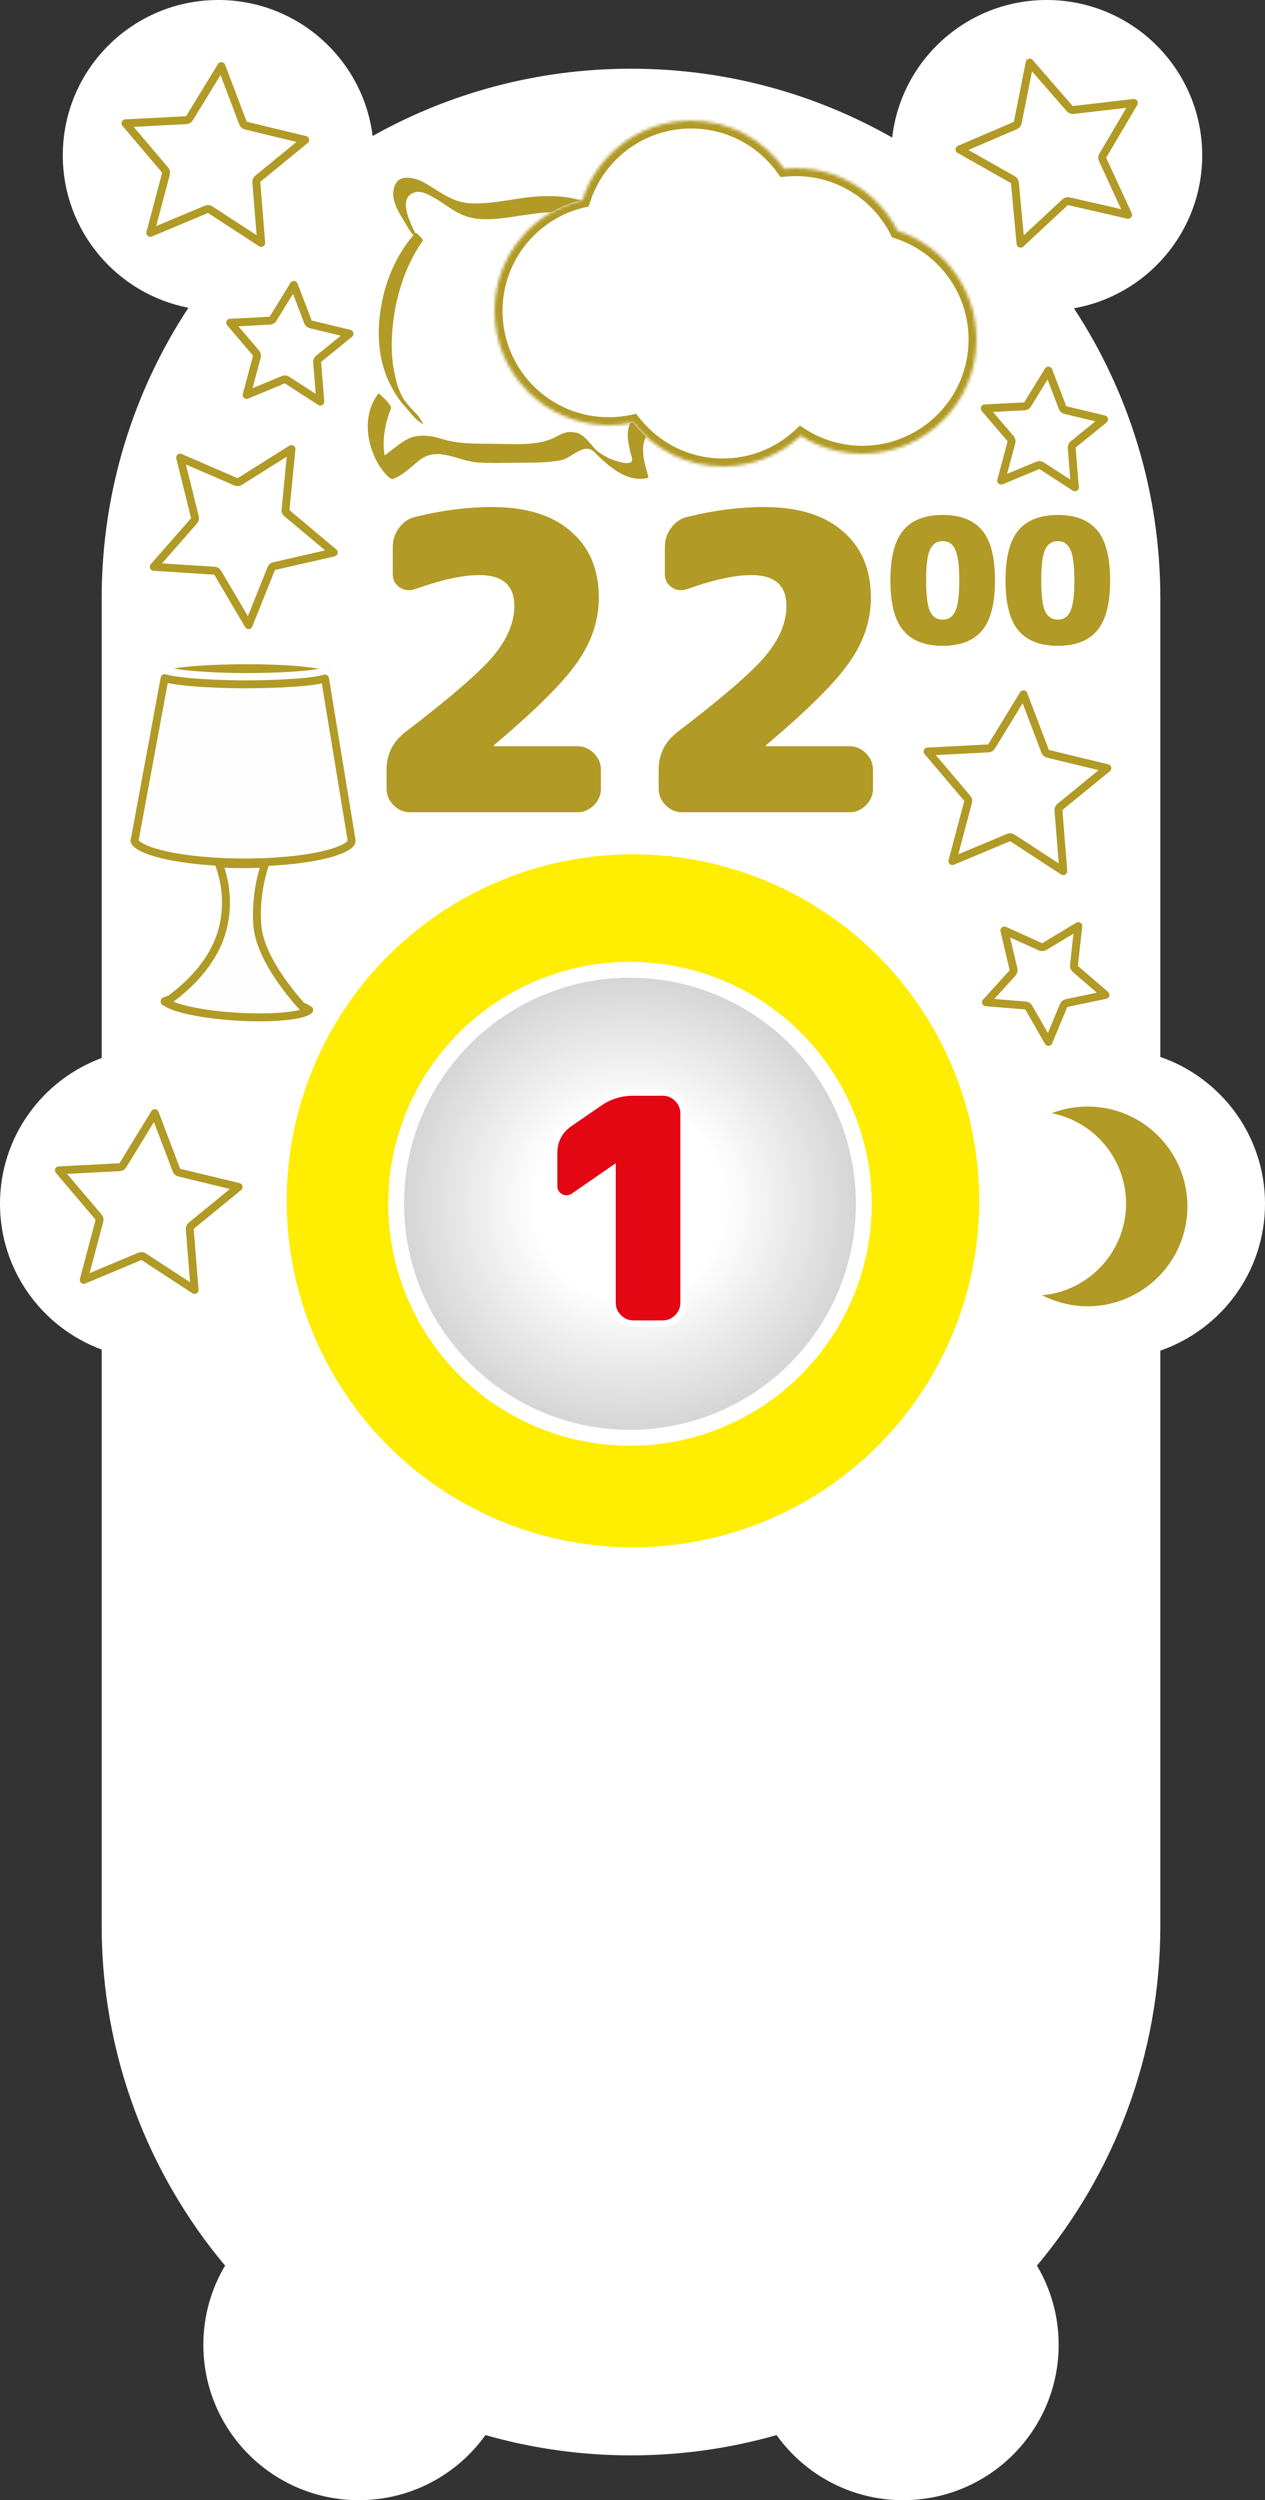
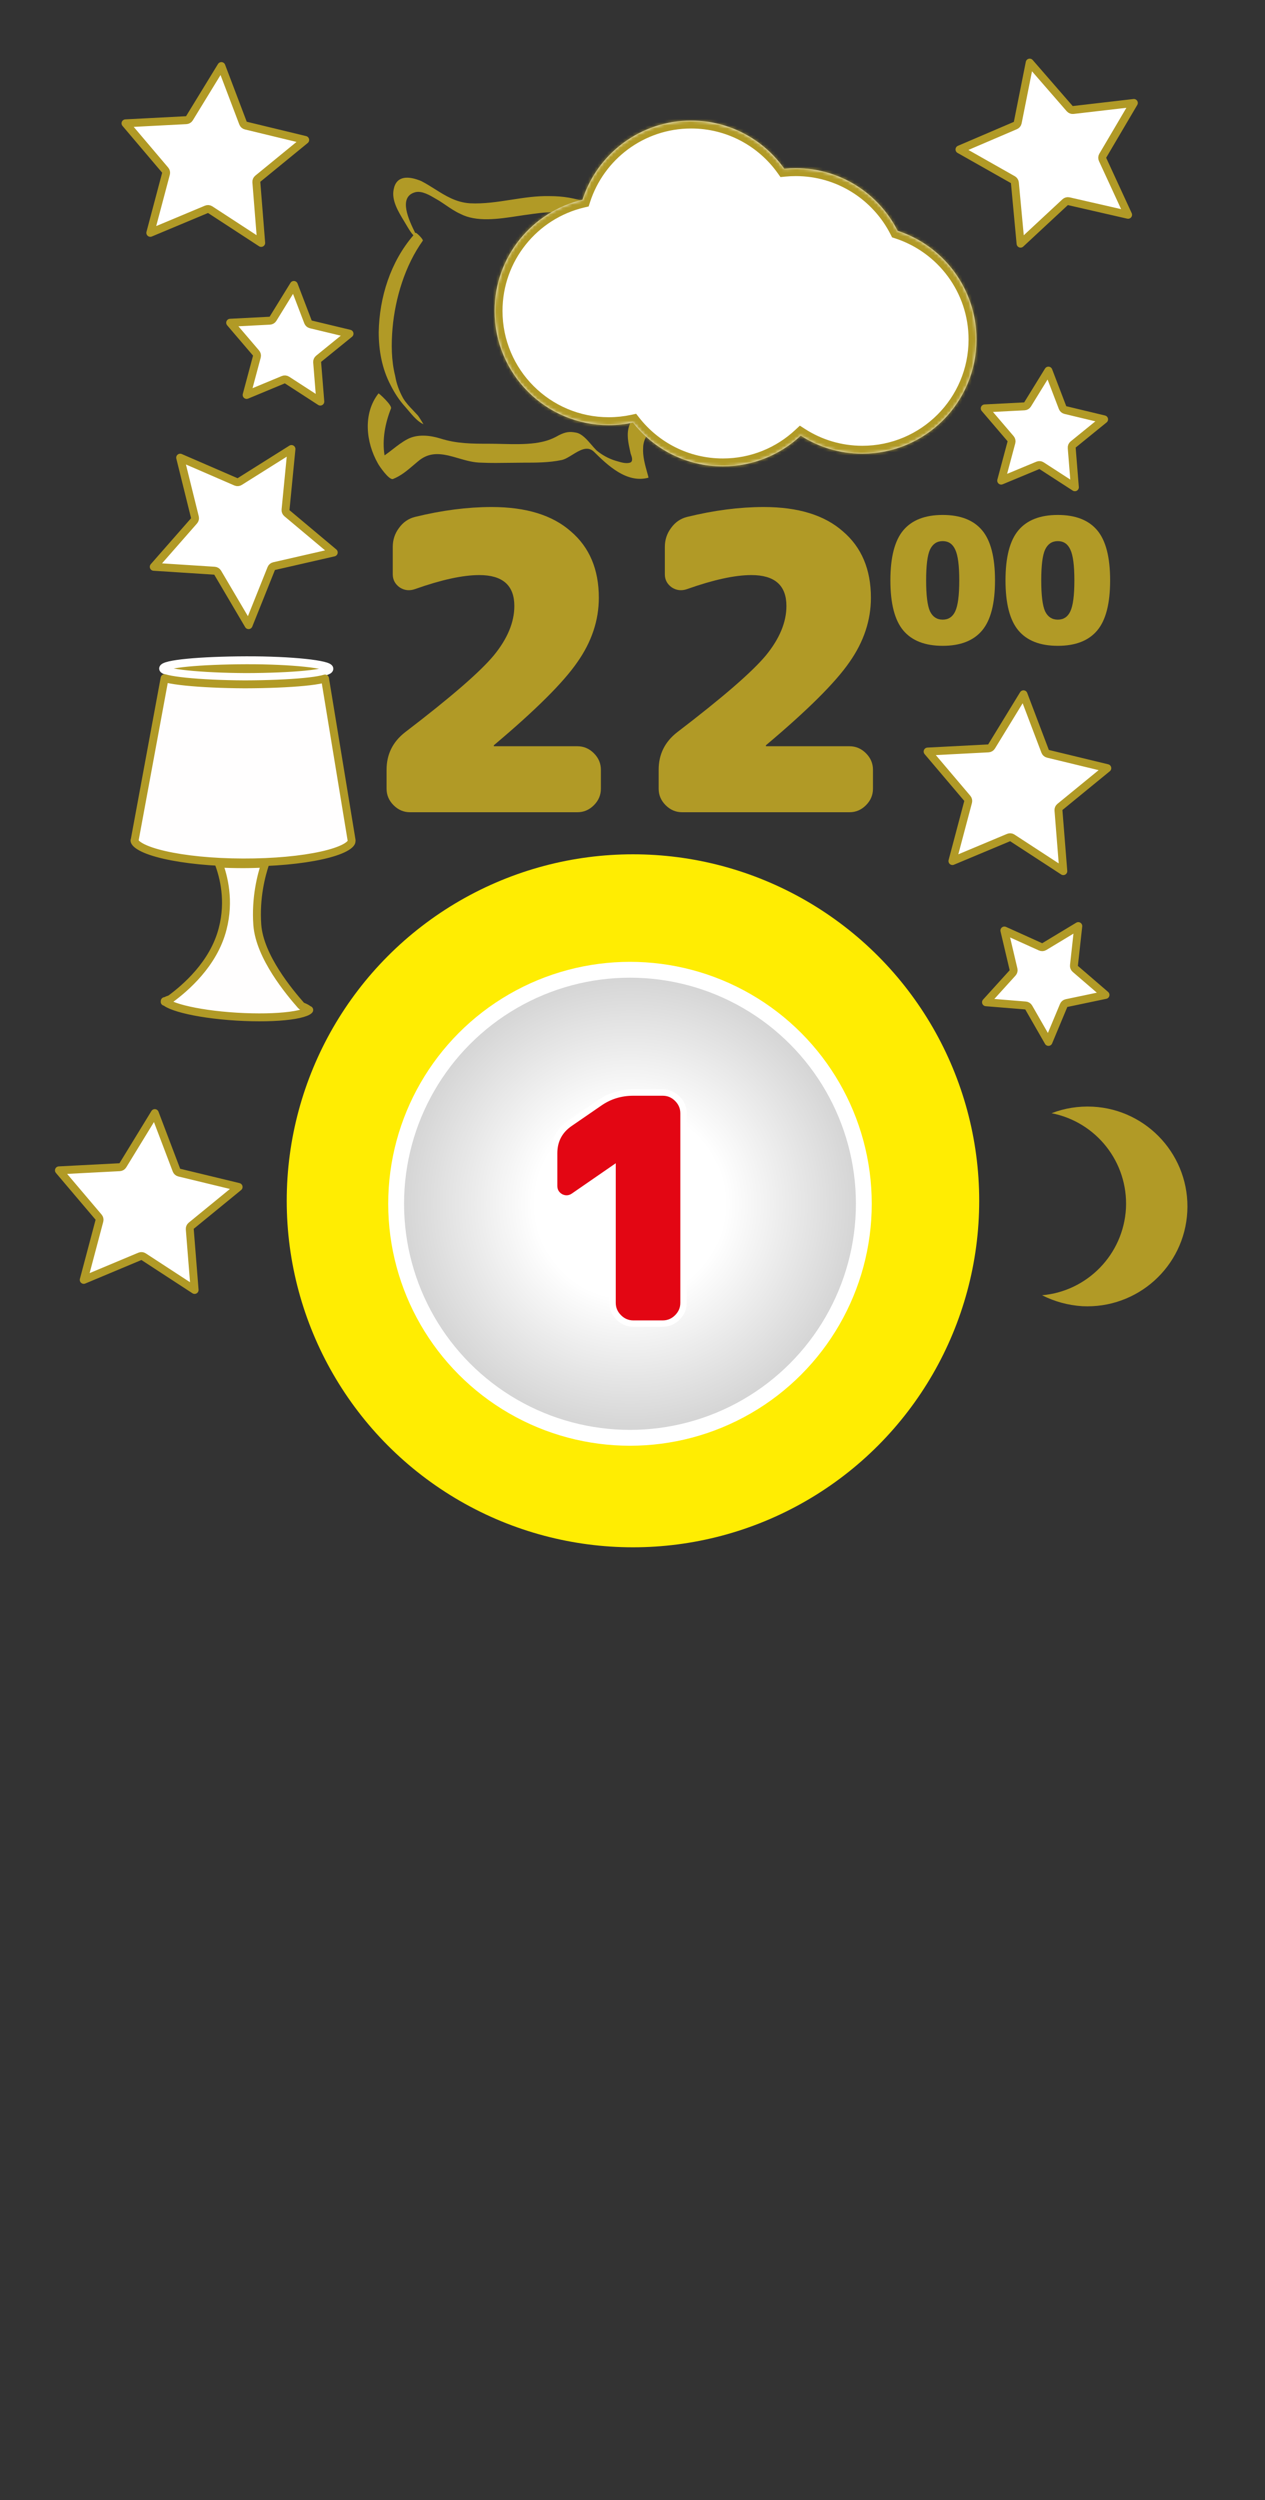
<svg xmlns="http://www.w3.org/2000/svg" width="399" height="788" viewBox="0 0 399 788" fill="none">
  <rect x="0" y="0" width="399" height="788" fill="#333333" stroke="none" />
-   <path fill-rule="evenodd" clip-rule="evenodd" d="M19.808 48.956C19.808 72.772 36.848 92.616 59.423 97.007C42.131 123.306 32.071 154.784 32.071 188.611V333.464C13.349 340.358 0 358.327 0 379.407C0 400.487 13.349 418.456 32.071 425.35V606.92C32.071 647.708 46.697 685.08 70.991 714.077C66.64 721.387 64.142 729.924 64.142 739.044C64.142 766.081 86.102 788 113.191 788C129.654 788 144.222 779.905 153.118 767.486C167.705 771.649 183.106 773.878 199.028 773.878C214.951 773.878 230.352 771.649 244.938 767.486C253.835 779.905 268.403 788 284.865 788C311.955 788 333.915 766.082 333.915 739.044C333.915 729.924 331.417 721.387 327.066 714.077C351.36 685.08 365.986 647.708 365.986 606.92V425.686C385.201 419.055 399 400.839 399 379.407C399 357.974 385.201 339.758 365.986 333.127V188.611C365.986 154.851 355.965 123.43 338.736 97.163C361.728 93.107 379.192 73.067 379.192 48.956C379.192 21.918 357.231 0 330.142 0C304.949 0 284.191 18.958 281.409 43.36C257.102 29.544 228.986 21.654 199.028 21.654C169.433 21.654 141.635 29.354 117.531 42.861C114.525 18.7 93.88 0 68.858 0C41.769 0 19.808 21.918 19.808 48.956Z" fill="white" />
  <circle cx="199.647" cy="378.466" r="109.209" fill="#FFED02" />
  <circle cx="198.706" cy="379.407" r="73.758" fill="#D0D0D0" />
  <circle cx="198.706" cy="379.407" r="73.758" fill="url(#paint0_radial)" />
  <circle cx="198.706" cy="379.407" r="73.758" stroke="white" stroke-width="5" />
  <path d="M180.904 377.031L180.91 377.027L180.917 377.022L193.22 368.531V410.634C193.22 412.4 193.885 413.944 195.162 415.221C196.439 416.499 197.983 417.163 199.749 417.163H209.061C210.827 417.163 212.371 416.499 213.648 415.221C214.926 413.944 215.59 412.4 215.59 410.634V350.882C215.59 349.117 214.926 347.573 213.648 346.295C212.371 345.018 210.827 344.353 209.061 344.353H199.749C195.803 344.353 192.24 345.446 189.092 347.635L179.786 354.033C179.786 354.033 179.785 354.034 179.784 354.034C176.472 356.29 174.79 359.477 174.79 363.492V373.774C174.79 375.308 175.51 376.51 176.852 377.265L176.873 377.277L176.895 377.288C178.254 377.967 179.638 377.875 180.904 377.031Z" fill="#E30613" stroke="white" stroke-width="2" />
  <path d="M355.147 380.829C354.34 395.446 342.88 407.007 328.676 408.235C332.547 410.188 336.812 411.397 341.385 411.687C358.759 412.542 373.569 399.257 374.49 381.906C375.41 364.554 362.06 349.722 344.708 348.801C340.113 348.576 335.714 349.293 331.685 350.863C345.73 353.595 355.867 366.257 355.147 380.829Z" fill="#B19A26" />
-   <path d="M94.935 316.868C95.067 317.019 95.234 317.136 95.421 317.208C96.282 317.544 96.869 317.876 97.217 318.164C97.343 318.268 97.418 318.349 97.463 318.406C97.45 318.418 97.435 318.431 97.419 318.446C97.236 318.605 96.898 318.81 96.344 319.029C95.245 319.463 93.581 319.841 91.428 320.123C87.144 320.682 81.196 320.824 74.608 320.424C68.024 320.025 62.129 319.145 57.922 318.065C55.809 317.522 54.183 316.944 53.12 316.383C52.585 316.101 52.256 315.856 52.08 315.672C52.069 315.66 52.058 315.648 52.049 315.638C52.067 315.623 52.088 315.607 52.112 315.59C52.376 315.398 52.839 315.173 53.536 314.946C53.664 314.904 53.785 314.842 53.893 314.762C58.188 311.58 67.373 303.955 70.226 292.737C72.532 283.906 70.552 276.273 69.014 272.164C71.58 272.309 74.273 272.377 77.035 272.368C79.3 272.361 81.493 272.281 83.654 272.185C82.447 275.784 80.543 282.88 81.158 291.506L81.159 291.511C81.543 296.597 84.118 301.911 86.965 306.398C89.83 310.915 93.066 314.74 94.935 316.868ZM97.537 318.318C97.538 318.318 97.537 318.32 97.534 318.324C97.536 318.32 97.537 318.318 97.537 318.318ZM51.965 315.524C51.965 315.524 51.966 315.526 51.967 315.53C51.965 315.526 51.965 315.524 51.965 315.524ZM51.947 315.733C51.944 315.74 51.941 315.743 51.941 315.743C51.941 315.743 51.942 315.74 51.947 315.733Z" fill="#FFFEFE" stroke="#B19A26" stroke-width="2.5" stroke-linecap="round" stroke-linejoin="round" />
+   <path d="M94.935 316.868C95.067 317.019 95.234 317.136 95.421 317.208C96.282 317.544 96.869 317.876 97.217 318.164C97.343 318.268 97.418 318.349 97.463 318.406C97.45 318.418 97.435 318.431 97.419 318.446C97.236 318.605 96.898 318.81 96.344 319.029C95.245 319.463 93.581 319.841 91.428 320.123C87.144 320.682 81.196 320.824 74.608 320.424C68.024 320.025 62.129 319.145 57.922 318.065C55.809 317.522 54.183 316.944 53.12 316.383C52.585 316.101 52.256 315.856 52.08 315.672C52.069 315.66 52.058 315.648 52.049 315.638C52.067 315.623 52.088 315.607 52.112 315.59C52.376 315.398 52.839 315.173 53.536 314.946C53.664 314.904 53.785 314.842 53.893 314.762C58.188 311.58 67.373 303.955 70.226 292.737C72.532 283.906 70.552 276.273 69.014 272.164C71.58 272.309 74.273 272.377 77.035 272.368C79.3 272.361 81.493 272.281 83.654 272.185C82.447 275.784 80.543 282.88 81.158 291.506L81.159 291.511C81.543 296.597 84.118 301.911 86.965 306.398C89.83 310.915 93.066 314.74 94.935 316.868ZM97.537 318.318C97.538 318.318 97.537 318.32 97.534 318.324C97.536 318.32 97.537 318.318 97.537 318.318ZM51.965 315.524C51.965 315.524 51.966 315.526 51.967 315.53C51.965 315.526 51.965 315.524 51.965 315.524M51.947 315.733C51.944 315.74 51.941 315.743 51.941 315.743C51.941 315.743 51.942 315.74 51.947 315.733Z" fill="#FFFEFE" stroke="#B19A26" stroke-width="2.5" stroke-linecap="round" stroke-linejoin="round" />
  <path d="M103.885 210.785C103.89 212.28 92.164 213.351 77.675 213.396C63.186 213.326 51.453 212.097 51.449 210.717C51.444 209.222 63.17 208.151 77.659 208.106C92.147 208.062 103.996 209.405 103.885 210.785Z" fill="#B19A26" stroke="#FFFEFE" stroke-width="2.5" stroke-miterlimit="10" stroke-linecap="round" stroke-linejoin="round" />
  <path d="M42.518 264.571L51.921 213.74C52.192 213.822 52.485 213.899 52.792 213.97C54.196 214.299 56.177 214.59 58.568 214.836C63.365 215.33 69.963 215.656 77.235 215.691L77.235 215.691L77.245 215.691C84.513 215.669 91.108 215.389 95.902 214.924C98.291 214.692 100.274 214.41 101.681 214.079C101.974 214.01 102.255 213.937 102.517 213.857L110.878 264.712C110.883 264.79 110.892 264.859 110.9 264.913C110.883 264.995 110.875 265.078 110.875 265.163C110.876 265.327 110.81 265.587 110.48 265.955C110.142 266.332 109.584 266.754 108.759 267.195C107.112 268.076 104.642 268.902 101.479 269.605C95.174 271.008 86.39 271.865 76.621 271.838C66.911 271.811 58.151 270.895 51.851 269.447C48.691 268.72 46.218 267.875 44.565 266.98C43.738 266.532 43.174 266.104 42.831 265.721C42.495 265.345 42.426 265.081 42.425 264.915L42.425 264.882C42.425 264.879 42.425 264.876 42.426 264.873C42.426 264.869 42.426 264.866 42.426 264.863C42.426 264.863 42.426 264.862 42.426 264.862C42.468 264.769 42.499 264.671 42.518 264.571Z" fill="#FFFEFE" stroke="#B19A26" stroke-width="2.5" stroke-linecap="round" stroke-linejoin="round" />
  <path d="M80.854 57.401L82.383 76.565L66.29 66.08C65.943 65.854 65.507 65.815 65.125 65.974L47.412 73.387L52.359 54.757C52.464 54.362 52.369 53.94 52.104 53.628L39.587 38.871L58.749 37.876C59.161 37.855 59.536 37.632 59.751 37.28L69.823 20.825L76.656 38.811C76.802 39.197 77.13 39.486 77.531 39.583L96.262 44.109L81.309 56.334C80.992 56.594 80.822 56.993 80.854 57.401Z" fill="white" stroke="#B19A26" stroke-width="2.5" stroke-linecap="round" stroke-linejoin="round" />
  <path d="M59.854 387.401L61.383 406.565L45.29 396.08C44.943 395.854 44.507 395.815 44.125 395.974L26.412 403.387L31.359 384.757C31.464 384.362 31.369 383.94 31.104 383.628L18.587 368.871L37.749 367.876C38.161 367.854 38.536 367.632 38.751 367.28L48.823 350.825L55.656 368.811C55.802 369.197 56.13 369.486 56.531 369.582L75.262 374.109L60.309 386.334C59.992 386.594 59.822 386.993 59.854 387.401Z" fill="white" stroke="#B19A26" stroke-width="2.5" stroke-linecap="round" stroke-linejoin="round" />
  <path d="M85.558 179.187L78.41 197.033L68.654 180.488C68.444 180.132 68.071 179.902 67.658 179.876L48.496 178.643L61.208 164.153C61.478 163.846 61.58 163.426 61.482 163.028L56.827 144.246L74.435 151.871C74.814 152.035 75.248 152.002 75.597 151.783L91.933 141.519L90.06 160.668C90.02 161.079 90.185 161.483 90.501 161.748L105.268 174.128L86.44 178.433C86.04 178.525 85.711 178.806 85.558 179.187Z" fill="white" stroke="#B19A26" stroke-width="2.5" stroke-linecap="round" stroke-linejoin="round" />
  <path d="M347.764 50.244L355.817 67.7L337.094 63.419C336.69 63.327 336.267 63.44 335.964 63.722L321.901 76.796L320.109 57.604C320.071 57.197 319.836 56.834 319.48 56.632L302.636 47.107L320.276 39.555C320.655 39.392 320.929 39.054 321.01 38.65L324.779 19.729L337.403 34.248C337.674 34.559 338.081 34.717 338.491 34.67L357.632 32.448L347.822 49.086C347.614 49.439 347.592 49.872 347.764 50.244Z" fill="white" stroke="#B19A26" stroke-width="2.5" stroke-linecap="round" stroke-linejoin="round" />
  <path d="M100.033 114.161L101.031 126.574L90.52 119.776C90.174 119.553 89.741 119.513 89.361 119.671L77.794 124.476L81.022 112.41C81.128 112.013 81.032 111.588 80.765 111.275L72.599 101.718L85.104 101.074C85.514 101.053 85.888 100.831 86.103 100.482L92.684 89.809L97.146 101.47C97.293 101.855 97.621 102.143 98.022 102.239L110.247 105.172L100.491 113.09C100.172 113.349 100 113.75 100.033 114.161Z" fill="white" stroke="#B19A26" stroke-width="2.5" stroke-linecap="round" stroke-linejoin="round" />
  <path d="M338.033 141.161L339.031 153.574L328.52 146.776C328.174 146.553 327.741 146.513 327.361 146.671L315.794 151.476L319.022 139.41C319.128 139.013 319.032 138.588 318.765 138.275L310.599 128.718L323.104 128.074C323.514 128.053 323.888 127.831 324.103 127.482L330.684 116.809L335.146 128.47C335.294 128.855 335.621 129.143 336.022 129.239L348.247 132.172L338.491 140.09C338.172 140.349 338 140.75 338.033 141.161Z" fill="white" stroke="#B19A26" stroke-width="2.5" stroke-linecap="round" stroke-linejoin="round" />
  <path d="M335.495 316.895L330.7 328.389L324.466 317.533C324.261 317.176 323.894 316.943 323.484 316.91L311 315.888L319.393 306.637C319.67 306.332 319.779 305.911 319.684 305.51L316.799 293.276L328.211 298.426C328.586 298.595 329.019 298.57 329.371 298.357L340.107 291.881L338.737 304.291C338.691 304.701 338.851 305.106 339.164 305.375L348.69 313.578L336.392 316.153C335.989 316.237 335.653 316.515 335.495 316.895Z" fill="white" stroke="#B19A26" stroke-width="2.5" stroke-linecap="round" stroke-linejoin="round" />
  <path d="M333.854 255.401L335.383 274.565L319.29 264.08C318.943 263.854 318.507 263.815 318.125 263.974L300.412 271.387L305.359 252.757C305.464 252.362 305.369 251.94 305.104 251.628L292.587 236.871L311.75 235.876C312.161 235.854 312.536 235.632 312.751 235.28L322.823 218.825L329.656 236.811C329.802 237.197 330.13 237.486 330.531 237.582L349.262 242.109L334.309 254.334C333.991 254.594 333.822 254.993 333.854 255.401Z" fill="white" stroke="#B19A26" stroke-width="2.5" stroke-linecap="round" stroke-linejoin="round" />
  <path d="M182.12 235.2C184.113 235.2 185.846 235.937 187.32 237.41C188.793 238.883 189.53 240.617 189.53 242.61V248.59C189.53 250.583 188.793 252.317 187.32 253.79C185.846 255.263 184.113 256 182.12 256H129.34C127.346 256 125.613 255.263 124.14 253.79C122.666 252.317 121.93 250.583 121.93 248.59V242.61C121.93 237.757 123.88 233.813 127.78 230.78C142.08 219.86 151.396 211.8 155.73 206.6C160.063 201.313 162.23 196.113 162.23 191C162.23 184.5 158.546 181.25 151.18 181.25C145.98 181.25 139.22 182.723 130.9 185.67C129.166 186.277 127.563 186.103 126.09 185.15C124.616 184.11 123.88 182.723 123.88 180.99V172.41C123.88 170.157 124.53 168.163 125.83 166.43C127.13 164.61 128.82 163.44 130.9 162.92C139.393 160.84 147.453 159.8 155.08 159.8C165.913 159.8 174.233 162.357 180.04 167.47C185.933 172.497 188.88 179.473 188.88 188.4C188.88 195.507 186.626 202.267 182.12 208.68C177.7 215.093 168.946 223.803 155.86 234.81C155.773 234.897 155.73 234.983 155.73 235.07C155.73 235.157 155.773 235.2 155.86 235.2H182.12Z" fill="#B19A26" />
  <path d="M267.94 235.2C269.933 235.2 271.667 235.937 273.14 237.41C274.613 238.883 275.35 240.617 275.35 242.61V248.59C275.35 250.583 274.613 252.317 273.14 253.79C271.667 255.263 269.933 256 267.94 256H215.16C213.167 256 211.433 255.263 209.96 253.79C208.487 252.317 207.75 250.583 207.75 248.59V242.61C207.75 237.757 209.7 233.813 213.6 230.78C227.9 219.86 237.217 211.8 241.55 206.6C245.883 201.313 248.05 196.113 248.05 191C248.05 184.5 244.367 181.25 237 181.25C231.8 181.25 225.04 182.723 216.72 185.67C214.987 186.277 213.383 186.103 211.91 185.15C210.437 184.11 209.7 182.723 209.7 180.99V172.41C209.7 170.157 210.35 168.163 211.65 166.43C212.95 164.61 214.64 163.44 216.72 162.92C225.213 160.84 233.273 159.8 240.9 159.8C251.733 159.8 260.053 162.357 265.86 167.47C271.753 172.497 274.7 179.473 274.7 188.4C274.7 195.507 272.447 202.267 267.94 208.68C263.52 215.093 254.767 223.803 241.68 234.81C241.593 234.897 241.55 234.983 241.55 235.07C241.55 235.157 241.593 235.2 241.68 235.2H267.94Z" fill="#B19A26" />
  <path d="M293.326 192.66C294.17 194.42 295.508 195.3 297.341 195.3C299.175 195.3 300.495 194.42 301.301 192.66C302.145 190.863 302.566 187.618 302.566 182.925C302.566 178.232 302.145 175.005 301.301 173.245C300.495 171.448 299.175 170.55 297.341 170.55C295.508 170.55 294.17 171.448 293.326 173.245C292.52 175.005 292.116 178.232 292.116 182.925C292.116 187.618 292.52 190.863 293.326 192.66ZM284.911 167.14C287.625 163.913 291.768 162.3 297.341 162.3C302.915 162.3 307.058 163.913 309.771 167.14C312.485 170.367 313.841 175.628 313.841 182.925C313.841 190.222 312.485 195.483 309.771 198.71C307.058 201.937 302.915 203.55 297.341 203.55C291.768 203.55 287.625 201.937 284.911 198.71C282.198 195.483 280.841 190.222 280.841 182.925C280.841 175.628 282.198 170.367 284.911 167.14Z" fill="#B19A26" />
  <path d="M329.635 192.66C330.478 194.42 331.817 195.3 333.65 195.3C335.483 195.3 336.803 194.42 337.61 192.66C338.453 190.863 338.875 187.618 338.875 182.925C338.875 178.232 338.453 175.005 337.61 173.245C336.803 171.448 335.483 170.55 333.65 170.55C331.817 170.55 330.478 171.448 329.635 173.245C328.828 175.005 328.425 178.232 328.425 182.925C328.425 187.618 328.828 190.863 329.635 192.66ZM321.22 167.14C323.933 163.913 328.077 162.3 333.65 162.3C339.223 162.3 343.367 163.913 346.08 167.14C348.793 170.367 350.15 175.628 350.15 182.925C350.15 190.222 348.793 195.483 346.08 198.71C343.367 201.937 339.223 203.55 333.65 203.55C328.077 203.55 323.933 201.937 321.22 198.71C318.507 195.483 317.15 190.222 317.15 182.925C317.15 175.628 318.507 170.367 321.22 167.14Z" fill="#B19A26" />
  <path fill-rule="evenodd" clip-rule="evenodd" d="M131.01 60.575C125.449 62.045 128.989 69.423 130.995 73.48L131.08 73.386C131.288 73.18 133.572 75.445 133.364 75.857C127.758 83.682 124.643 93.978 123.813 103.45C123.397 108.392 123.397 113.54 124.643 118.482C125.058 120.953 125.889 123.218 127.135 125.483C128.03 126.963 129.14 128.124 130.311 129.348C130.769 129.827 131.236 130.316 131.703 130.837C132.119 131.249 133.572 133.72 133.572 133.72C131.773 132.909 130.231 131.075 128.845 129.428C128.472 128.984 128.11 128.554 127.758 128.16C125.889 126.101 124.436 123.836 123.19 121.365C120.49 116.217 119.452 110.451 119.452 104.686C119.653 93.703 123.174 82.528 130.392 74.162C129.661 73.377 129.09 72.433 128.518 71.489C128.2 70.928 127.84 70.338 127.466 69.724C125.639 66.729 123.468 63.169 124.158 59.751C124.988 55.221 128.934 55.427 132.879 57.074C134.386 57.851 135.787 58.732 137.171 59.602L137.171 59.602C140.553 61.728 143.824 63.783 148.245 64.076C152.636 64.288 156.917 63.624 161.202 62.959C165.224 62.335 169.248 61.711 173.371 61.81C177.524 61.81 181.469 62.428 185.207 63.87C185.409 63.94 185.609 64.011 185.809 64.081C189.094 65.239 192.053 66.282 195.382 65.311C195.833 65.189 196.3 65.051 196.779 64.909C198.724 64.335 200.857 63.705 202.857 63.87C205.141 63.87 206.802 65.517 208.256 67.37C210.54 70.047 211.163 72.518 210.955 76.019C210.897 76.882 210.807 77.76 210.716 78.646L210.716 78.646C210.481 80.932 210.241 83.265 210.54 85.491C210.884 87.765 211.544 89.976 212.207 92.194C212.744 93.993 213.283 95.796 213.655 97.641C214.485 101.553 214.901 105.671 214.901 109.79C214.901 118.027 212.409 126.469 207.218 132.853L206.988 133.13C205.152 135.351 202.857 138.125 202.857 141.089C202.679 143.737 203.416 146.384 204.154 149.032C204.277 149.473 204.399 149.915 204.518 150.356V150.562C197.666 152.415 191.644 146.649 187.283 142.325C185.236 140.43 182.829 141.916 180.536 143.333C179.34 144.071 178.176 144.79 177.108 145.002C173.163 145.826 169.01 145.826 165.065 145.826C163.611 145.826 162.158 145.848 160.704 145.871C157.797 145.917 154.89 145.963 151.983 145.826C149.376 145.826 146.972 145.125 144.558 144.421C143.511 144.116 142.461 143.81 141.393 143.561C137.655 142.737 134.748 142.943 131.841 145.414C131.391 145.786 130.948 146.164 130.505 146.542L130.505 146.542L130.505 146.542C128.497 148.258 126.502 149.961 123.95 150.974C122.704 151.385 119.589 146.855 119.174 146.032C115.436 139.442 114.398 130.382 119.382 123.998C119.382 123.792 123.742 127.705 123.327 128.734C121.465 133.423 120.492 138.601 121.295 143.525C122.176 142.921 123.027 142.26 123.881 141.596C125.358 140.447 126.845 139.291 128.518 138.413C131.633 136.765 135.578 137.177 138.901 138.207C144.092 139.854 148.868 139.854 154.267 139.854C155.624 139.854 156.998 139.887 158.38 139.921C161.859 140.005 165.384 140.09 168.802 139.648C171.709 139.236 173.786 138.618 176.278 137.177C178.354 136.147 179.6 135.941 181.677 136.353C183.513 136.657 185.124 138.527 186.593 140.231C187.117 140.839 187.622 141.426 188.114 141.913C189.775 143.355 192.059 144.59 194.136 145.208C194.324 145.261 194.516 145.318 194.71 145.376L194.711 145.376C196.017 145.763 197.439 146.184 198.704 145.826C199.825 145.455 199.265 143.918 198.99 143.163C198.959 143.079 198.932 143.005 198.912 142.943C198.861 142.707 198.808 142.471 198.756 142.233L198.756 142.232C198.165 139.557 197.543 136.736 198.496 134.088C199.327 131.754 200.711 129.787 202.096 127.819C202.788 126.835 203.48 125.851 204.103 124.822C204.228 124.587 204.354 124.352 204.481 124.116C206.244 120.824 208.104 117.353 208.879 113.702C210.748 105.465 209.709 96.405 207.425 88.374C207.268 87.814 207.106 87.262 206.946 86.717L206.946 86.716C206.048 83.656 205.204 80.781 205.556 77.46C205.64 76.841 205.748 76.189 205.859 75.517L205.859 75.517C206.19 73.525 206.55 71.358 206.372 69.362C206.295 69.324 206.24 69.296 206.199 69.274C206.126 69.236 206.096 69.22 206.064 69.215C206.042 69.212 206.02 69.213 205.981 69.216C205.937 69.219 205.872 69.224 205.764 69.224C205.141 69.224 204.518 69.224 203.895 69.43C202.649 69.635 201.403 69.841 200.157 70.253C197.043 70.871 194.136 71.077 191.229 70.047C187.491 68.606 183.545 67.37 179.6 66.959C175.447 66.547 171.086 66.959 166.933 67.576C165.77 67.721 164.537 67.909 163.26 68.104C157.245 69.023 150.269 70.088 145.13 67.37C143.563 66.664 142.093 65.666 140.587 64.644L140.587 64.644C139.898 64.177 139.202 63.704 138.485 63.252C138.178 63.083 137.837 62.88 137.47 62.662L137.47 62.662C135.608 61.555 133.092 60.059 131.01 60.575Z" fill="#B19A26" />
  <mask id="path-20-inside-1" fill="white">
    <path fill-rule="evenodd" clip-rule="evenodd" d="M247.373 53.181C240.849 43.994 230.125 38 218 38C201.971 38 188.388 48.476 183.726 62.955C167.832 66.694 156 80.965 156 98C156 117.882 172.118 134 192 134C194.624 134 197.183 133.719 199.647 133.186C206.237 141.596 216.487 147 228 147C237.498 147 246.137 143.322 252.57 137.312C258.175 140.912 264.844 143 272 143C291.882 143 308 126.882 308 107C308 91.004 297.567 77.445 283.135 72.755C277.198 61.034 265.037 53 251 53C249.776 53 248.566 53.061 247.373 53.181Z" />
  </mask>
  <path fill-rule="evenodd" clip-rule="evenodd" d="M247.373 53.181C240.849 43.994 230.125 38 218 38C201.971 38 188.388 48.476 183.726 62.955C167.832 66.694 156 80.965 156 98C156 117.882 172.118 134 192 134C194.624 134 197.183 133.719 199.647 133.186C206.237 141.596 216.487 147 228 147C237.498 147 246.137 143.322 252.57 137.312C258.175 140.912 264.844 143 272 143C291.882 143 308 126.882 308 107C308 91.004 297.567 77.445 283.135 72.755C277.198 61.034 265.037 53 251 53C249.776 53 248.566 53.061 247.373 53.181Z" fill="white" />
  <path d="M247.373 53.181L245.334 54.628L246.176 55.813L247.622 55.668L247.373 53.181ZM183.726 62.955L184.298 65.389L185.673 65.066L186.106 63.722L183.726 62.955ZM199.647 133.186L201.615 131.644L200.649 130.412L199.119 130.743L199.647 133.186ZM252.57 137.312L253.921 135.208L252.285 134.157L250.864 135.485L252.57 137.312ZM283.135 72.755L280.905 73.885L281.374 74.812L282.362 75.133L283.135 72.755ZM249.411 51.733C242.439 41.915 230.969 35.5 218 35.5V40.5C229.281 40.5 239.26 46.073 245.334 54.628L249.411 51.733ZM218 35.5C200.854 35.5 186.331 46.707 181.346 62.189L186.106 63.722C190.445 50.245 203.088 40.5 218 40.5V35.5ZM183.153 60.522C166.156 64.52 153.5 79.779 153.5 98H158.5C158.5 82.151 169.508 68.868 184.298 65.389L183.153 60.522ZM153.5 98C153.5 119.263 170.737 136.5 192 136.5V131.5C173.498 131.5 158.5 116.502 158.5 98H153.5ZM192 136.5C194.803 136.5 197.539 136.2 200.176 135.63L199.119 130.743C196.827 131.238 194.445 131.5 192 131.5V136.5ZM197.679 134.728C204.723 143.717 215.687 149.5 228 149.5V144.5C217.288 144.5 207.751 139.475 201.615 131.644L197.679 134.728ZM228 149.5C238.156 149.5 247.399 145.564 254.277 139.139L250.864 135.485C244.875 141.079 236.84 144.5 228 144.5V149.5ZM251.219 139.415C257.215 143.267 264.35 145.5 272 145.5V140.5C265.337 140.5 259.135 138.557 253.921 135.208L251.219 139.415ZM272 145.5C293.263 145.5 310.5 128.263 310.5 107H305.5C305.5 125.502 290.502 140.5 272 140.5V145.5ZM310.5 107C310.5 89.889 299.34 75.392 283.908 70.377L282.362 75.133C295.795 79.498 305.5 92.119 305.5 107H310.5ZM251 55.5C264.059 55.5 275.377 62.972 280.905 73.885L285.365 71.626C279.019 59.097 266.016 50.5 251 50.5V55.5ZM247.622 55.668C248.732 55.557 249.859 55.5 251 55.5V50.5C249.692 50.5 248.399 50.565 247.124 50.693L247.622 55.668Z" fill="#B19A26" mask="url(#path-20-inside-1)" />
  <defs>
    <radialGradient id="paint0_radial" cx="0" cy="0" r="1" gradientUnits="userSpaceOnUse" gradientTransform="translate(198.706 379.407) rotate(90) scale(76.258)">
      <stop offset="0.391" stop-color="white" />
      <stop offset="1" stop-color="white" stop-opacity="0" />
    </radialGradient>
  </defs>
</svg>